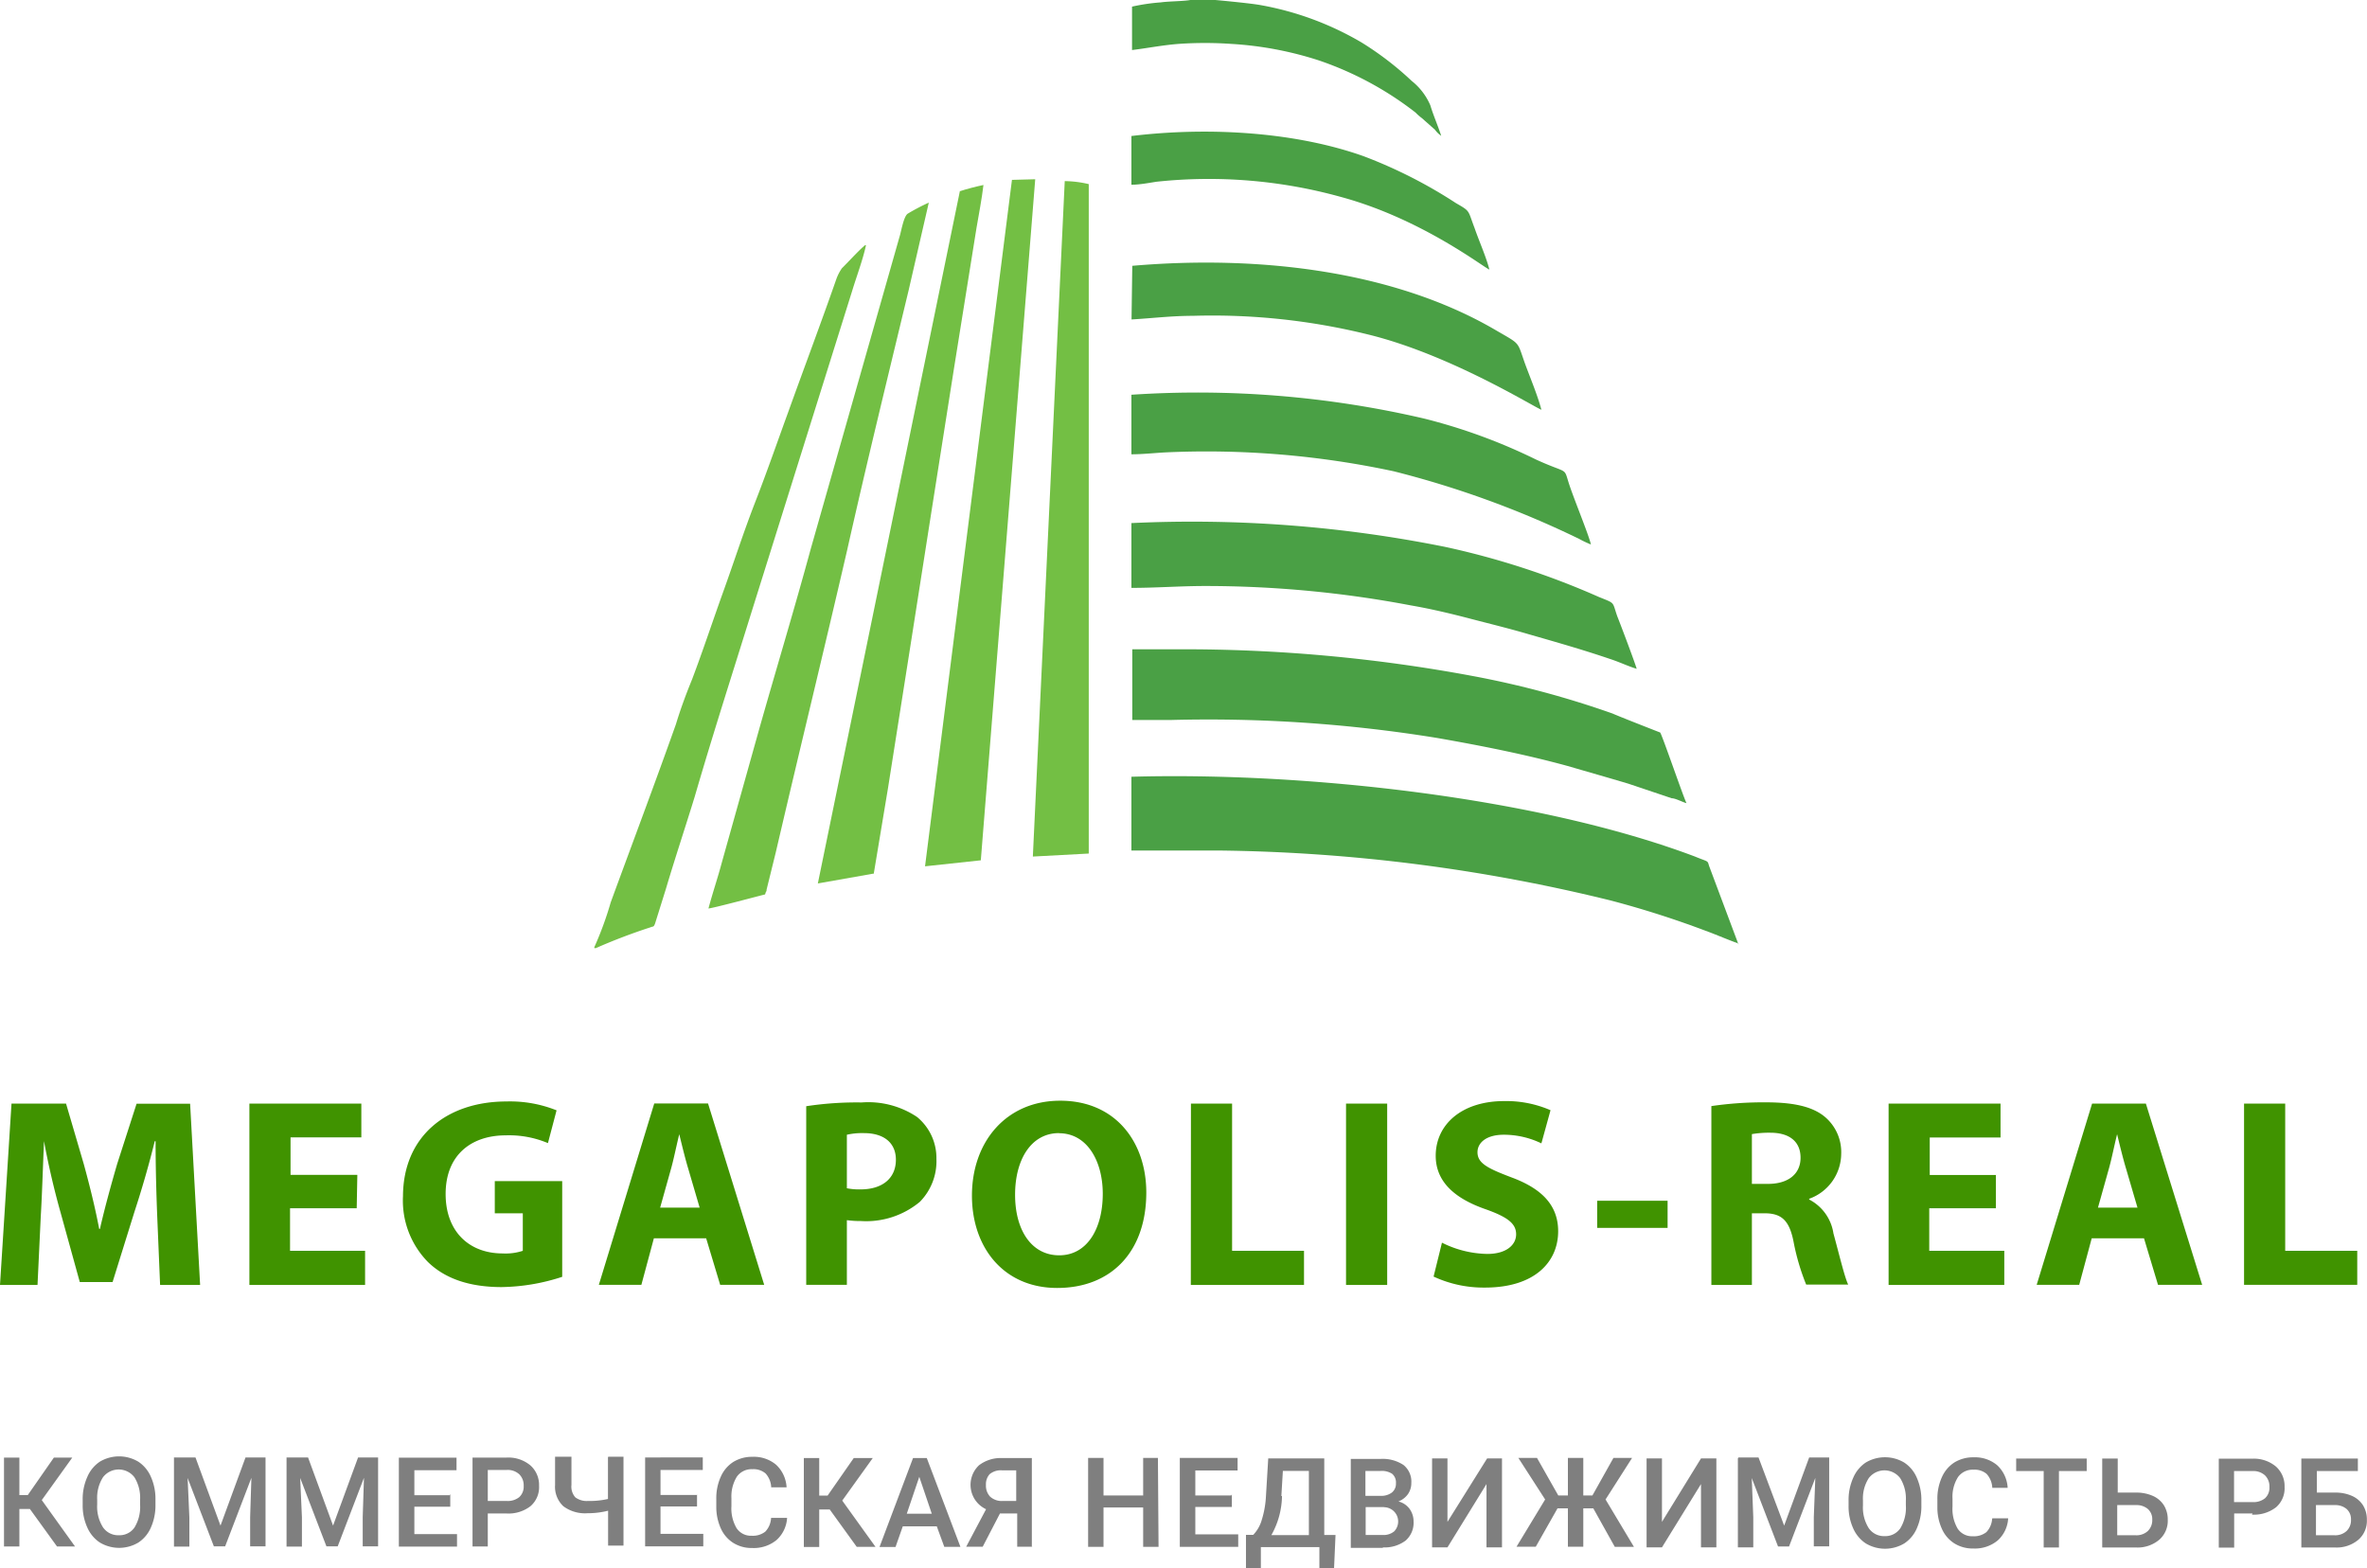
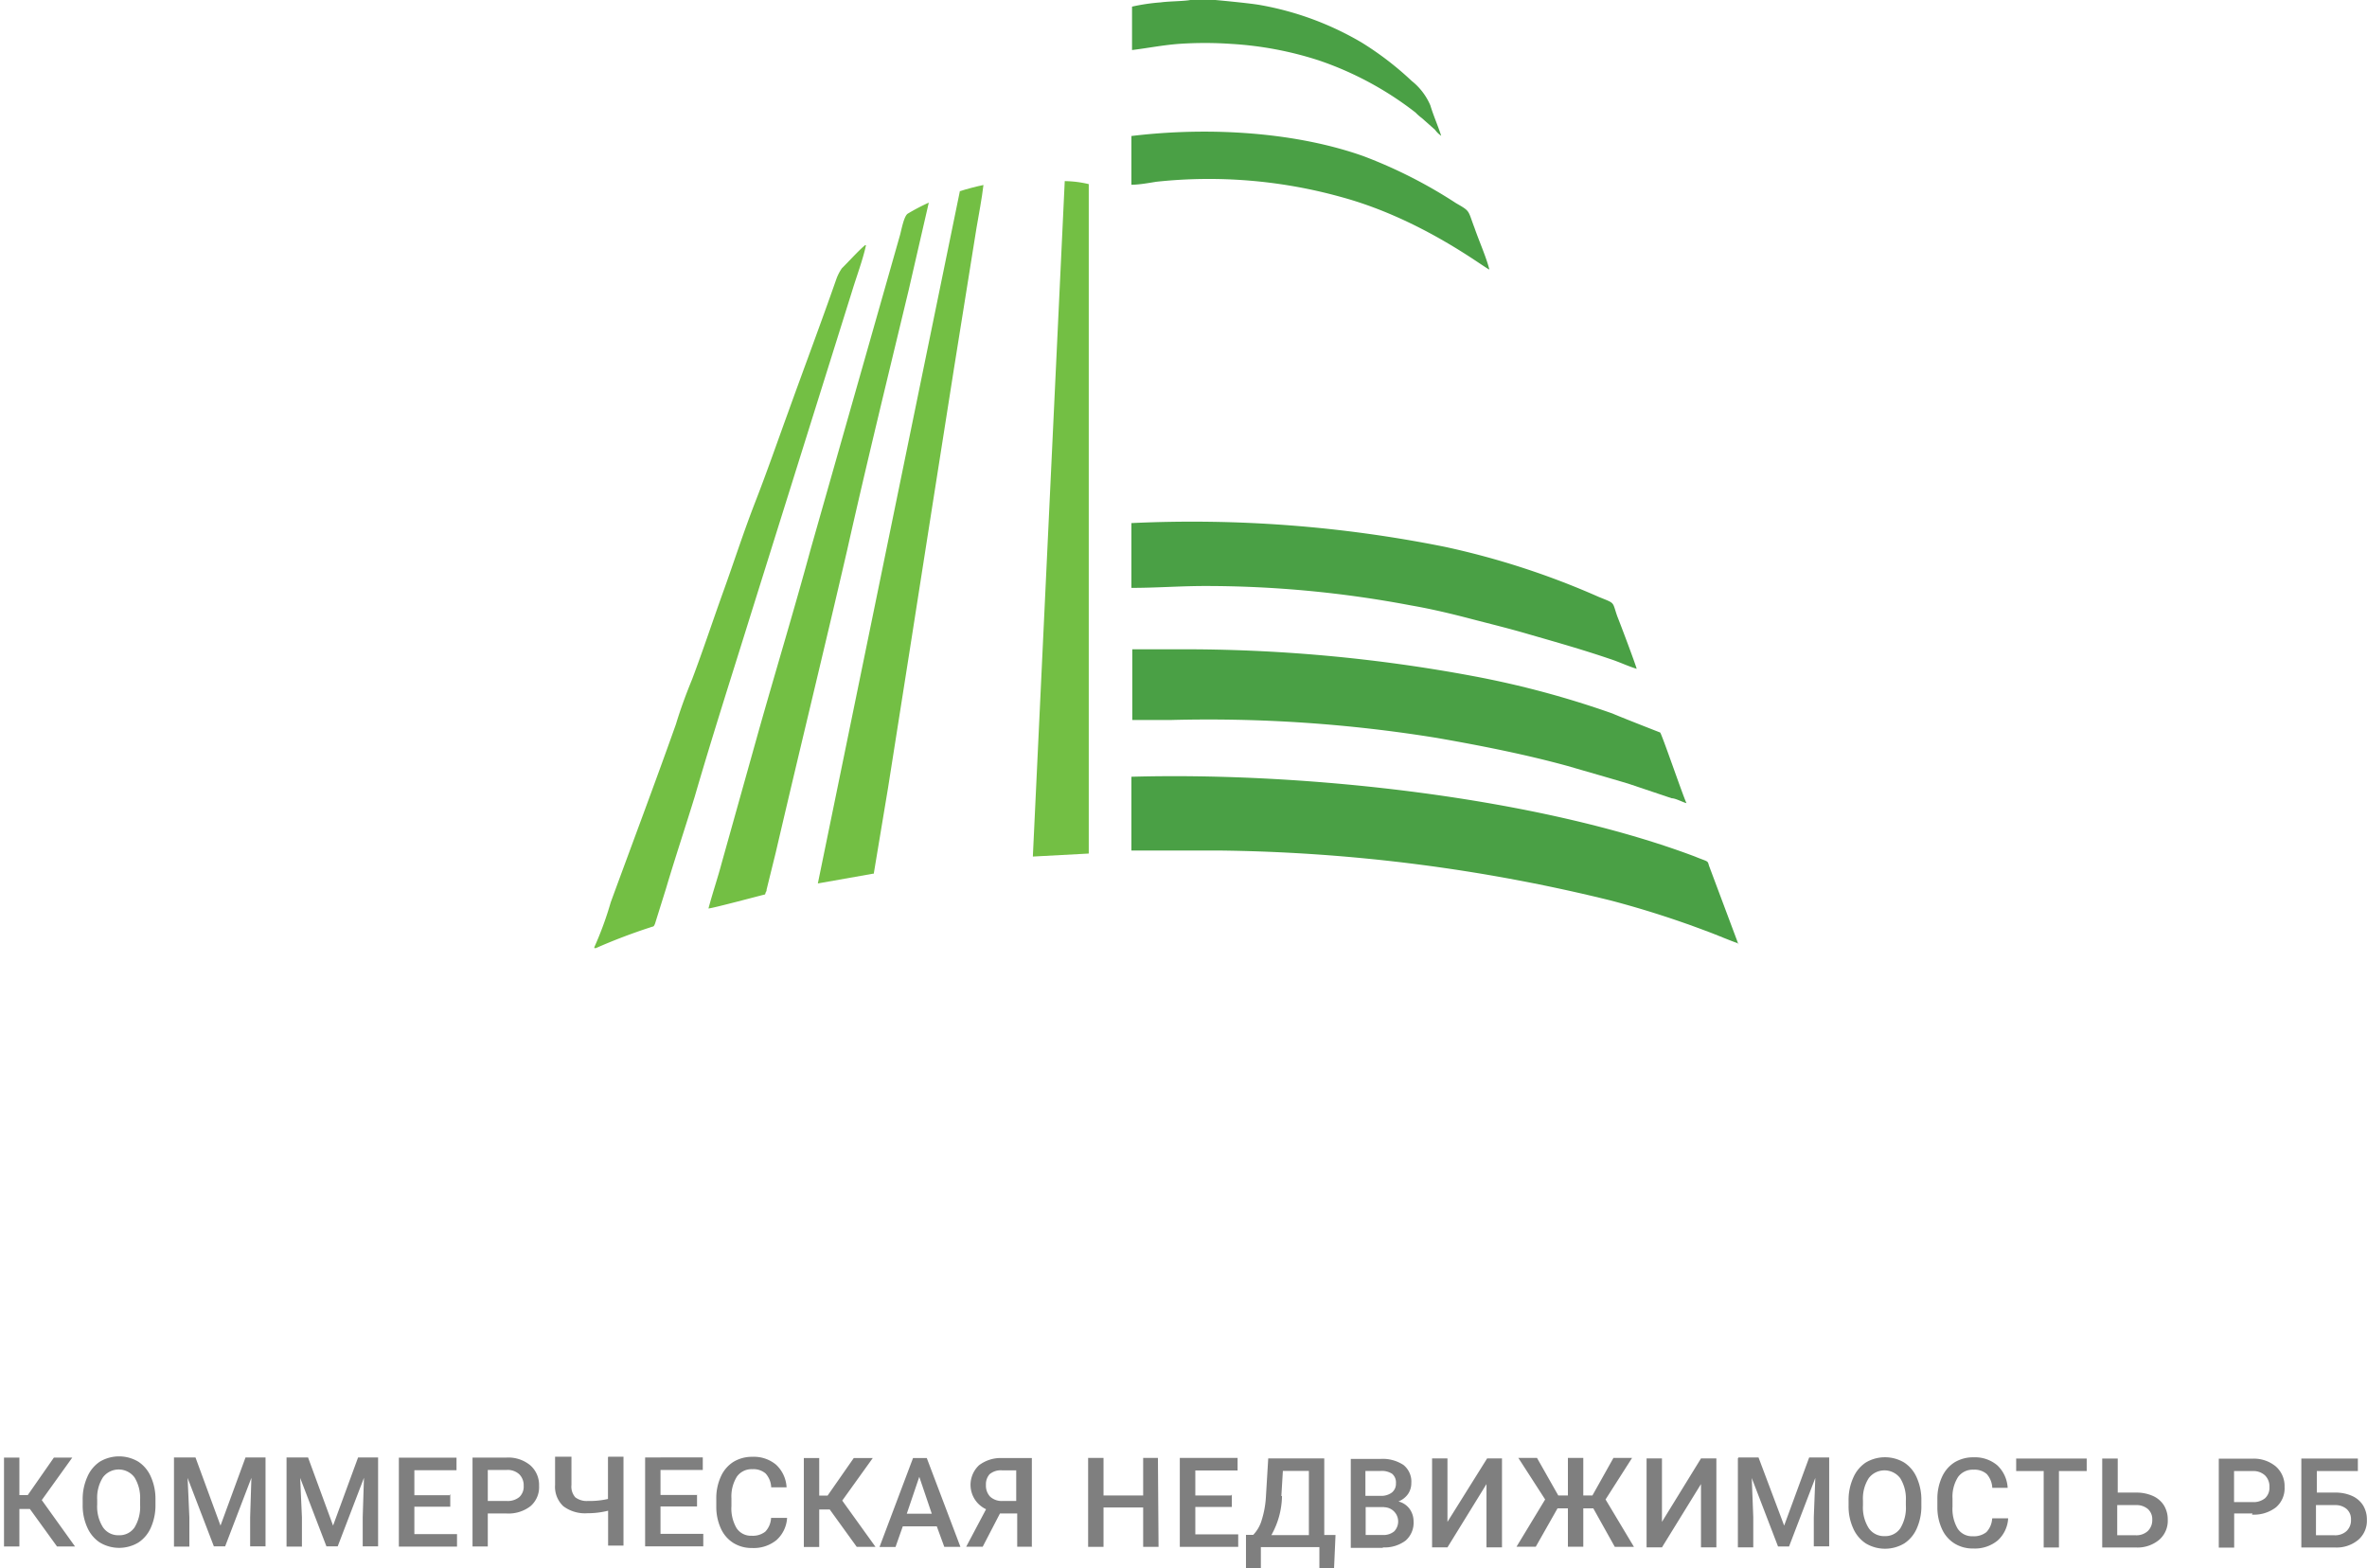
<svg xmlns="http://www.w3.org/2000/svg" viewBox="0 0 189.25 125.39">
  <defs>
    <style>.cls-1{fill:#409300;}.cls-2{opacity:0.5;isolation:isolate;}.cls-3{fill:#4aa045;}.cls-3,.cls-4{fill-rule:evenodd;}.cls-4{fill:#73bf44;}</style>
  </defs>
  <title>logo_svg</title>
  <g id="Слой_2" data-name="Слой 2">
    <g id="Слой_1-2" data-name="Слой 1">
-       <path id="MEGAPOLIS-REAL" class="cls-1" d="M12.8,102.73H16l-.8-14.49H10.92L9.37,93.05c-.47,1.61-1,3.53-1.38,5.2H7.93c-.32-1.7-.77-3.5-1.23-5.18L5.28,88.23H.92L0,102.73H3l.26-5.5c.11-1.81.17-4,.26-6h0c.34,1.89.84,4,1.31,5.66l1.55,5.61H9l1.76-5.65c.56-1.7,1.16-3.76,1.61-5.61h.07c0,2.11.06,4.21.13,6Zm15.77-8.8H23.23v-3h5.66V88.23H19.94v14.5h9.25V100h-6V96.6h5.33Zm16.39.5h-5.4V97h2.24v3a4.39,4.39,0,0,1-1.61.21c-2.69,0-4.56-1.76-4.56-4.75,0-3.14,2.07-4.69,4.8-4.69a8,8,0,0,1,3.38.62l.69-2.62a10,10,0,0,0-4-.71c-4.75,0-8.26,2.75-8.28,7.57a7,7,0,0,0,2,5.27c1.33,1.29,3.25,2,5.89,2a16.21,16.21,0,0,0,4.84-.82V94.43ZM56.46,99l1.12,3.72H61.1l-4.49-14.5h-4.3l-4.43,14.5h3.4l1-3.72h4.15Zm-3.68-2.45.86-3.07c.24-.84.45-1.94.67-2.8h0c.21.86.47,1.94.73,2.8l.9,3.07h-3.2Zm11.68,6.17h3.25V97.55a8.24,8.24,0,0,0,1.12.07,6.72,6.72,0,0,0,4.71-1.53,4.63,4.63,0,0,0,1.33-3.44,4.24,4.24,0,0,0-1.55-3.35,7,7,0,0,0-4.43-1.16,26.84,26.84,0,0,0-4.43.3v14.3Zm3.25-12a5.61,5.61,0,0,1,1.36-.13c1.63,0,2.56.8,2.56,2.13,0,1.48-1.08,2.37-2.82,2.37a5,5,0,0,1-1.1-.09V90.73ZM84.76,88c-4.28,0-7.05,3.25-7.05,7.59,0,4.13,2.52,7.38,6.82,7.38s7.12-2.88,7.12-7.63c0-4-2.43-7.34-6.88-7.34Zm-.09,2.6c2.26,0,3.5,2.24,3.5,4.84,0,2.82-1.27,4.92-3.48,4.92s-3.53-2-3.53-4.84,1.3-4.93,3.51-4.93Zm10.54,12.13h9.05V100H98.51V88.23H95.22Zm12.41-14.5v14.5h3.29V88.23Zm7,13.83a9.48,9.48,0,0,0,4.11.88c4,0,5.85-2.07,5.85-4.5,0-2-1.2-3.38-3.76-4.32-1.87-.71-2.69-1.12-2.69-2,0-.75.69-1.4,2.11-1.4a6.9,6.9,0,0,1,3,.69l.73-2.65a8.88,8.88,0,0,0-3.7-.73c-3.42,0-5.48,1.89-5.48,4.37,0,2.11,1.57,3.44,4,4.28,1.74.62,2.43,1.14,2.43,2s-.8,1.57-2.3,1.57a8.37,8.37,0,0,1-3.63-.9ZM127.7,96v2.17h5.63V96Zm9.12,6.73h3.25V97h1c1.33,0,2,.52,2.34,2.32a18.09,18.09,0,0,0,1,3.38h3.36c-.28-.56-.73-2.45-1.18-4.09a3.66,3.66,0,0,0-1.94-2.71v-.06a3.85,3.85,0,0,0,2.56-3.57,3.68,3.68,0,0,0-1.33-3c-1-.82-2.54-1.14-4.69-1.14a28.79,28.79,0,0,0-4.36.3v14.3Zm3.25-12.06a8.16,8.16,0,0,1,1.48-.11c1.5,0,2.41.69,2.41,2s-1,2.09-2.6,2.09h-1.29v-4Zm19.55,3.27h-5.33v-3h5.66V88.23H151v14.5h9.25V100h-6V96.6h5.33V93.93ZM171.42,99l1.12,3.72h3.53l-4.5-14.49h-4.3l-4.43,14.49h3.4l1-3.72h4.15Zm-3.68-2.45.86-3.07c.24-.84.45-1.94.67-2.8h0c.21.86.47,1.94.73,2.8l.9,3.07h-3.2Zm11.68,6.17h9.05V100h-5.76V88.23h-3.29v14.5Z" />
      <path id="коммерческая_недвижимость_РБ" data-name="коммерческая недвижимость РБ" class="cls-2" d="M4.56,123.64H6l-2.66-3.71,2.44-3.4H4.31l-2.09,3H1.55v-3H.32v7.11H1.55v-3h.84Zm7.87-3.76a4.3,4.3,0,0,0-.37-1.82,2.74,2.74,0,0,0-1-1.2,3,3,0,0,0-3.08,0,2.76,2.76,0,0,0-1,1.22,4.32,4.32,0,0,0-.37,1.84v.4a4.22,4.22,0,0,0,.37,1.8,2.77,2.77,0,0,0,1,1.2,3,3,0,0,0,3.09,0,2.74,2.74,0,0,0,1-1.21,4.36,4.36,0,0,0,.36-1.83v-.4Zm-1.23.4a3.15,3.15,0,0,1-.44,1.83,1.45,1.45,0,0,1-1.26.63,1.47,1.47,0,0,1-1.27-.64,3.09,3.09,0,0,1-.46-1.81v-.41a3.05,3.05,0,0,1,.46-1.77,1.58,1.58,0,0,1,2.52,0,3.1,3.1,0,0,1,.45,1.81v.37Zm2.71-3.74v7.11h1.23v-2.34L15,118.16l2.1,5.47H18l2.1-5.48L20,121.29v2.34h1.23v-7.11h-1.6l-2,5.45-2-5.45H13.9Zm9,0v7.11h1.23v-2.34L24,118.16l2.1,5.47H27l2.1-5.48L29,121.29v2.34h1.23v-7.11h-1.6l-2,5.45-2-5.45H22.9Zm13.15,3H33.13v-2H36.5v-1H31.89v7.11h4.65v-1H33.13v-2.19H36v-1ZM40.49,121a2.88,2.88,0,0,0,1.92-.58,2,2,0,0,0,.69-1.63,2.09,2.09,0,0,0-.7-1.64,2.75,2.75,0,0,0-1.89-.62H37.78v7.11H39V121h1.48ZM39,117.52h1.52a1.36,1.36,0,0,1,1,.35,1.23,1.23,0,0,1,.35.92,1.14,1.14,0,0,1-.35.9,1.46,1.46,0,0,1-1,.31H39v-2.48Zm9.61-1v3.32A6.62,6.62,0,0,1,47,120a1.51,1.51,0,0,1-1-.29,1.29,1.29,0,0,1-.31-1v-2.25H44.38v2.26a2.13,2.13,0,0,0,.66,1.7,2.89,2.89,0,0,0,1.93.56,6.68,6.68,0,0,0,1.65-.2v2.79h1.23v-7.11H48.63Zm7.11,3H52.81v-2h3.38v-1H51.58v7.11h4.65v-1H52.81v-2.19h2.92v-1Zm5.93,1.84a1.71,1.71,0,0,1-.46,1.09,1.6,1.6,0,0,1-1.09.33,1.37,1.37,0,0,1-1.21-.61,3.12,3.12,0,0,1-.41-1.76v-.63a3,3,0,0,1,.44-1.73,1.44,1.44,0,0,1,1.24-.59,1.48,1.48,0,0,1,1.05.34,1.75,1.75,0,0,1,.45,1.11h1.23a2.66,2.66,0,0,0-.83-1.8,2.75,2.75,0,0,0-1.89-.64,2.86,2.86,0,0,0-1.54.41,2.68,2.68,0,0,0-1,1.18,4.16,4.16,0,0,0-.36,1.77v.66a4.14,4.14,0,0,0,.37,1.72,2.65,2.65,0,0,0,1,1.15,2.77,2.77,0,0,0,1.5.4,2.86,2.86,0,0,0,1.95-.64,2.57,2.57,0,0,0,.84-1.77H61.66Zm6.85,2.31H70l-2.66-3.7,2.44-3.4H68.26l-2.09,3H65.5v-3H64.27v7.11H65.5v-3h.84Zm7,0h1.29l-2.69-7.1H73l-2.68,7.11h1.28l.58-1.65H74.9Zm-2-5.6,1,2.95H72.5Zm9,5.6v-7.1H80.14a2.85,2.85,0,0,0-1.87.58,2.15,2.15,0,0,0,.57,3.51l-1.59,3h1.32L79.95,121h1.38v2.66h1.23Zm-3.4-5.79a1.39,1.39,0,0,1,1-.33h1.15V120H80.17a1.37,1.37,0,0,1-1-.34,1.27,1.27,0,0,1-.34-.94,1.2,1.2,0,0,1,.33-.9Zm13.48-1.32H91.4v3H88.23v-3H87v7.11h1.23v-3.15H91.4v3.15h1.23Zm5.86,3H95.57v-2h3.38v-1H94.33v7.11H99v-1H95.57v-2.19h2.92v-1Zm8.34,3.16h-.9v-6.12h-4.48l-.19,3.15a7.59,7.59,0,0,1-.33,1.77,2.85,2.85,0,0,1-.68,1.19h-.58l0,2.73h1.19v-1.75h4.68v1.75h1.17Zm-4.33-3.12.12-2h2.08v5.13h-3a6.56,6.56,0,0,0,.85-3.12h0Zm8.09,4.11a2.79,2.79,0,0,0,1.84-.54,1.89,1.89,0,0,0,.64-1.54,1.71,1.71,0,0,0-.32-1,1.57,1.57,0,0,0-.89-.59,1.7,1.7,0,0,0,.77-.6,1.54,1.54,0,0,0,.26-.88,1.7,1.7,0,0,0-.63-1.44,3,3,0,0,0-1.84-.48H108v7.11h2.59Zm.12-3.21a1.14,1.14,0,0,1,.81,1.93,1.33,1.33,0,0,1-.91.29h-1.37v-2.23h1.47Zm-1.48-2.9h1.2a1.52,1.52,0,0,1,.93.23.91.91,0,0,1,.3.76.89.89,0,0,1-.33.74,1.4,1.4,0,0,1-.9.26h-1.21v-2Zm6.55,4.07v-5.07h-1.23v7.11h1.23l3.12-5.06v5.06h1.24v-7.11H118.9Zm13.38,2h1.53l-2.27-3.79,2.12-3.32h-1.49l-1.68,3h-.73v-3h-1.23v3h-.77l-1.7-3h-1.49l2.14,3.32-2.29,3.78h1.54l1.74-3.07h.83v3.07h1.23v-3.07h.8Zm3.77-2v-5.07h-1.23v7.11h1.23l3.12-5.06v5.06h1.23v-7.11H136Zm6.07-5.07v7.11h1.23V121.3l-.12-3.13,2.1,5.47h.88l2.1-5.48-.12,3.13v2.34h1.23v-7.11h-1.6l-2,5.45-2.05-5.45H139Zm14.67,3.35a4.33,4.33,0,0,0-.37-1.82,2.73,2.73,0,0,0-1-1.2,3,3,0,0,0-3.08,0,2.76,2.76,0,0,0-1,1.22,4.32,4.32,0,0,0-.37,1.84v.4a4.23,4.23,0,0,0,.37,1.8,2.78,2.78,0,0,0,1,1.2,3,3,0,0,0,3.09,0,2.73,2.73,0,0,0,1-1.21,4.36,4.36,0,0,0,.36-1.83v-.4Zm-1.24.4a3.15,3.15,0,0,1-.44,1.83,1.45,1.45,0,0,1-1.26.63,1.47,1.47,0,0,1-1.27-.64,3.09,3.09,0,0,1-.46-1.81v-.41a3,3,0,0,1,.46-1.77,1.58,1.58,0,0,1,2.52,0,3.11,3.11,0,0,1,.45,1.81v.37Zm6.9,1.05a1.71,1.71,0,0,1-.46,1.09,1.6,1.6,0,0,1-1.09.33,1.37,1.37,0,0,1-1.21-.61,3.12,3.12,0,0,1-.41-1.76v-.63a2.94,2.94,0,0,1,.44-1.73,1.44,1.44,0,0,1,1.24-.59,1.48,1.48,0,0,1,1.05.34,1.76,1.76,0,0,1,.45,1.11h1.23a2.66,2.66,0,0,0-.83-1.8,2.75,2.75,0,0,0-1.89-.64,2.86,2.86,0,0,0-1.54.41,2.69,2.69,0,0,0-1,1.18,4.16,4.16,0,0,0-.36,1.77v.66a4.11,4.11,0,0,0,.37,1.72,2.64,2.64,0,0,0,1,1.15,2.77,2.77,0,0,0,1.5.4,2.86,2.86,0,0,0,1.95-.64,2.57,2.57,0,0,0,.84-1.77h-1.24Zm7.56-4.79h-5.64v1h2.2v6.11h1.22v-6.11h2.22v-1Zm2.47,0h-1.23v7.11h2.72a2.69,2.69,0,0,0,1.84-.62,2,2,0,0,0,.68-1.6,2.15,2.15,0,0,0-.3-1.14,2,2,0,0,0-.88-.76,3.22,3.22,0,0,0-1.36-.27h-1.46v-2.72Zm1.48,3.72a1.39,1.39,0,0,1,.95.32,1.09,1.09,0,0,1,.34.85,1.2,1.2,0,0,1-.35.9,1.34,1.34,0,0,1-1,.34h-1.45v-2.41h1.48Zm9.26.76a2.88,2.88,0,0,0,1.92-.58,2,2,0,0,0,.69-1.63,2.09,2.09,0,0,0-.7-1.64,2.75,2.75,0,0,0-1.89-.62H177.4v7.11h1.23V121h1.47Zm-1.47-3.48h1.52a1.36,1.36,0,0,1,1,.35,1.23,1.23,0,0,1,.35.92,1.14,1.14,0,0,1-.35.9,1.46,1.46,0,0,1-1,.31h-1.48v-2.48Zm9.89-1H184v7.11h2.72a2.69,2.69,0,0,0,1.84-.62,2,2,0,0,0,.68-1.6,2.15,2.15,0,0,0-.3-1.14,2,2,0,0,0-.88-.76,3.22,3.22,0,0,0-1.36-.27h-1.46v-1.72h3.28v-1Zm-1.79,3.72a1.39,1.39,0,0,1,.95.32,1.09,1.09,0,0,1,.34.85,1.19,1.19,0,0,1-.35.9,1.34,1.34,0,0,1-1,.34h-1.45v-2.41h1.48Z" />
      <path class="cls-3" d="M139,75.55v-.1c-.06,0-.06,0-.06-.1l-2.3-6.14c-.12-.44-.06-.29-1.12-.73C123,63.76,104.43,61.71,90.46,62.1V68c2.42,0,4.78,0,7.2,0a137,137,0,0,1,31.15,4,76.6,76.6,0,0,1,7.76,2.49c.43.15,2.17.88,2.42.93" />
      <path class="cls-3" d="M90.53,52v5.56c.68,0,2.36,0,3.16,0A114.07,114.07,0,0,1,114.91,59c3.6.63,7.07,1.32,10.43,2.24,1.68.49,3.23.93,4.84,1.41l3.48,1.17c.31,0,.93.34,1.18.39-.25-.49-2-5.61-2.11-5.65s-3.48-1.36-3.79-1.51a74.44,74.44,0,0,0-11.17-3,125.52,125.52,0,0,0-23.52-2.14c-.87,0-2.92,0-3.72,0" />
      <path class="cls-3" d="M90.46,41.87V47c2,0,3.91-.15,5.9-.15A87.94,87.94,0,0,1,112.8,48.4c1.68.29,3.29.68,4.78,1.07s3.1.78,4.59,1.22c2.36.68,4.28,1.22,6.58,2,.74.24,1.43.58,2.11.78-.19-.63-1.24-3.41-1.55-4.19-.43-1.22-.12-1-1.49-1.56a63.41,63.41,0,0,0-12.29-4,102.44,102.44,0,0,0-25.07-1.9" />
      <path class="cls-4" d="M82.58,68.48l4.47-.24V14.72a8.67,8.67,0,0,0-1.92-.24Z" />
-       <polygon class="cls-4" points="80.91 14.38 73.96 69.26 78.42 68.78 82.77 14.33 80.91 14.38" />
-       <path class="cls-3" d="M90.46,31.59v4.73c.87,0,1.8-.1,2.67-.15a71.48,71.48,0,0,1,18.31,1.51,76.7,76.7,0,0,1,14.83,5.41,8,8,0,0,0,.93.44c-.19-.83-1.43-3.8-1.8-5s-.06-.63-2.61-1.8a45,45,0,0,0-8.94-3.27,79.88,79.88,0,0,0-23.4-1.9" />
      <path class="cls-4" d="M76.75,15.26,65.39,70.63l4.41-.78h0l.06,0L71,63c2.36-14.87,4.65-29.83,7.07-44.75.19-1.12.43-2.34.56-3.46-.5.1-1.43.34-1.86.49" />
      <path class="cls-4" d="M56.64,72.63c.31,0,4.47-1.12,4.53-1.12l.06-.19a.25.25,0,0,0,.06-.19l.74-3c1.86-8,3.85-16.13,5.71-24.18C69.3,37,71,30.07,72.65,23.2l1.61-7a16.58,16.58,0,0,0-1.68.88c-.31.2-.5,1.27-.62,1.71l-7.14,25.1c-1.3,4.78-2.73,9.5-4.1,14.33L57.7,69c-.31,1.17-.74,2.44-1.05,3.61" />
      <path class="cls-4" d="M47.52,75.7v.1h.12A46.38,46.38,0,0,1,52,74.14c.25-.1.25,0,.37-.29l.87-2.78c.74-2.49,1.55-4.92,2.3-7.36,1.43-4.92,3-9.8,4.53-14.72L68.12,23.3c.37-1.22.87-2.53,1.12-3.7-.12,0-.06,0-.19.1-.5.44-1.3,1.32-1.74,1.75a3.77,3.77,0,0,0-.43.83C65.64,25.83,64.28,29.44,63,33c-.87,2.39-1.68,4.73-2.61,7.12s-1.68,4.73-2.54,7.12S56.21,52,55.34,54.3c-.5,1.22-.93,2.39-1.3,3.61-1.68,4.73-3.48,9.51-5.21,14.23a27.19,27.19,0,0,1-1.3,3.56" />
-       <path class="cls-3" d="M90.53,21.25l-.06,4.29c1.68-.1,3.23-.29,4.9-.29a52,52,0,0,1,14.09,1.51c6.52,1.61,13.22,5.8,13.78,6-.31-1.17-.87-2.49-1.3-3.66-.68-1.9-.31-1.51-2.48-2.78-8-4.63-18.68-5.95-28.92-5.07" />
      <path class="cls-3" d="M90.46,10.87v3.9c.62,0,1.43-.15,2-.24a39.47,39.47,0,0,1,14.77,1.22c6.45,1.75,11.42,5.65,11.85,5.8-.25-1-.81-2.24-1.18-3.31-.56-1.46-.31-1.32-1.49-2a38.26,38.26,0,0,0-7.38-3.75c-5.34-1.9-12.23-2.39-18.62-1.61" />
      <path class="cls-3" d="M97.17,0h-2c-.5.1-1.74.1-2.36.19a15.67,15.67,0,0,0-2.3.34V4c1.24-.15,2.42-.39,3.72-.49a30.48,30.48,0,0,1,4.22,0,28,28,0,0,1,7,1.32A26.41,26.41,0,0,1,113.18,9a4,4,0,0,0,.5.44l1.05.93a2.08,2.08,0,0,0,.5.49c-.25-.78-.62-1.61-.87-2.44a5,5,0,0,0-1.49-1.95,25,25,0,0,0-4-3.07,24.32,24.32,0,0,0-8.13-3C99.83.24,97.17,0,97.17,0" />
    </g>
  </g>
</svg>